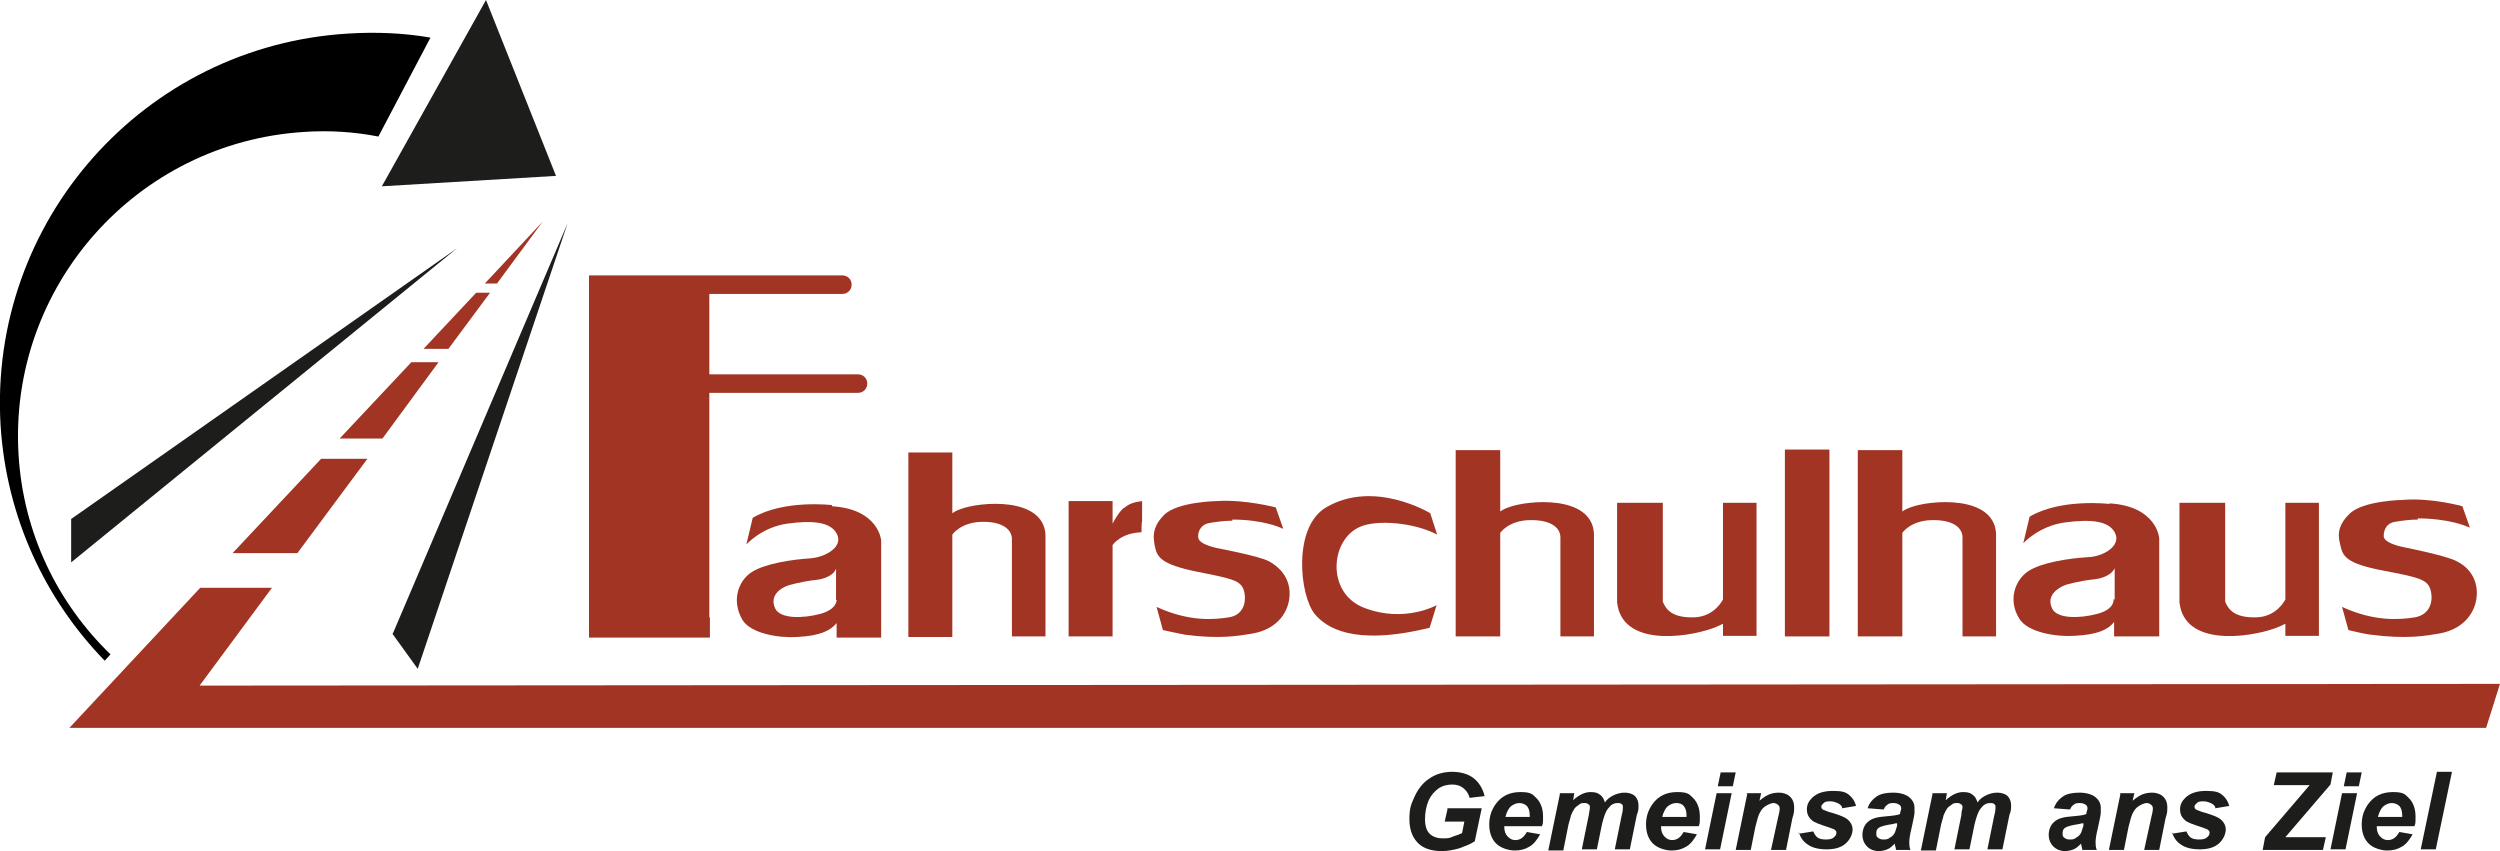
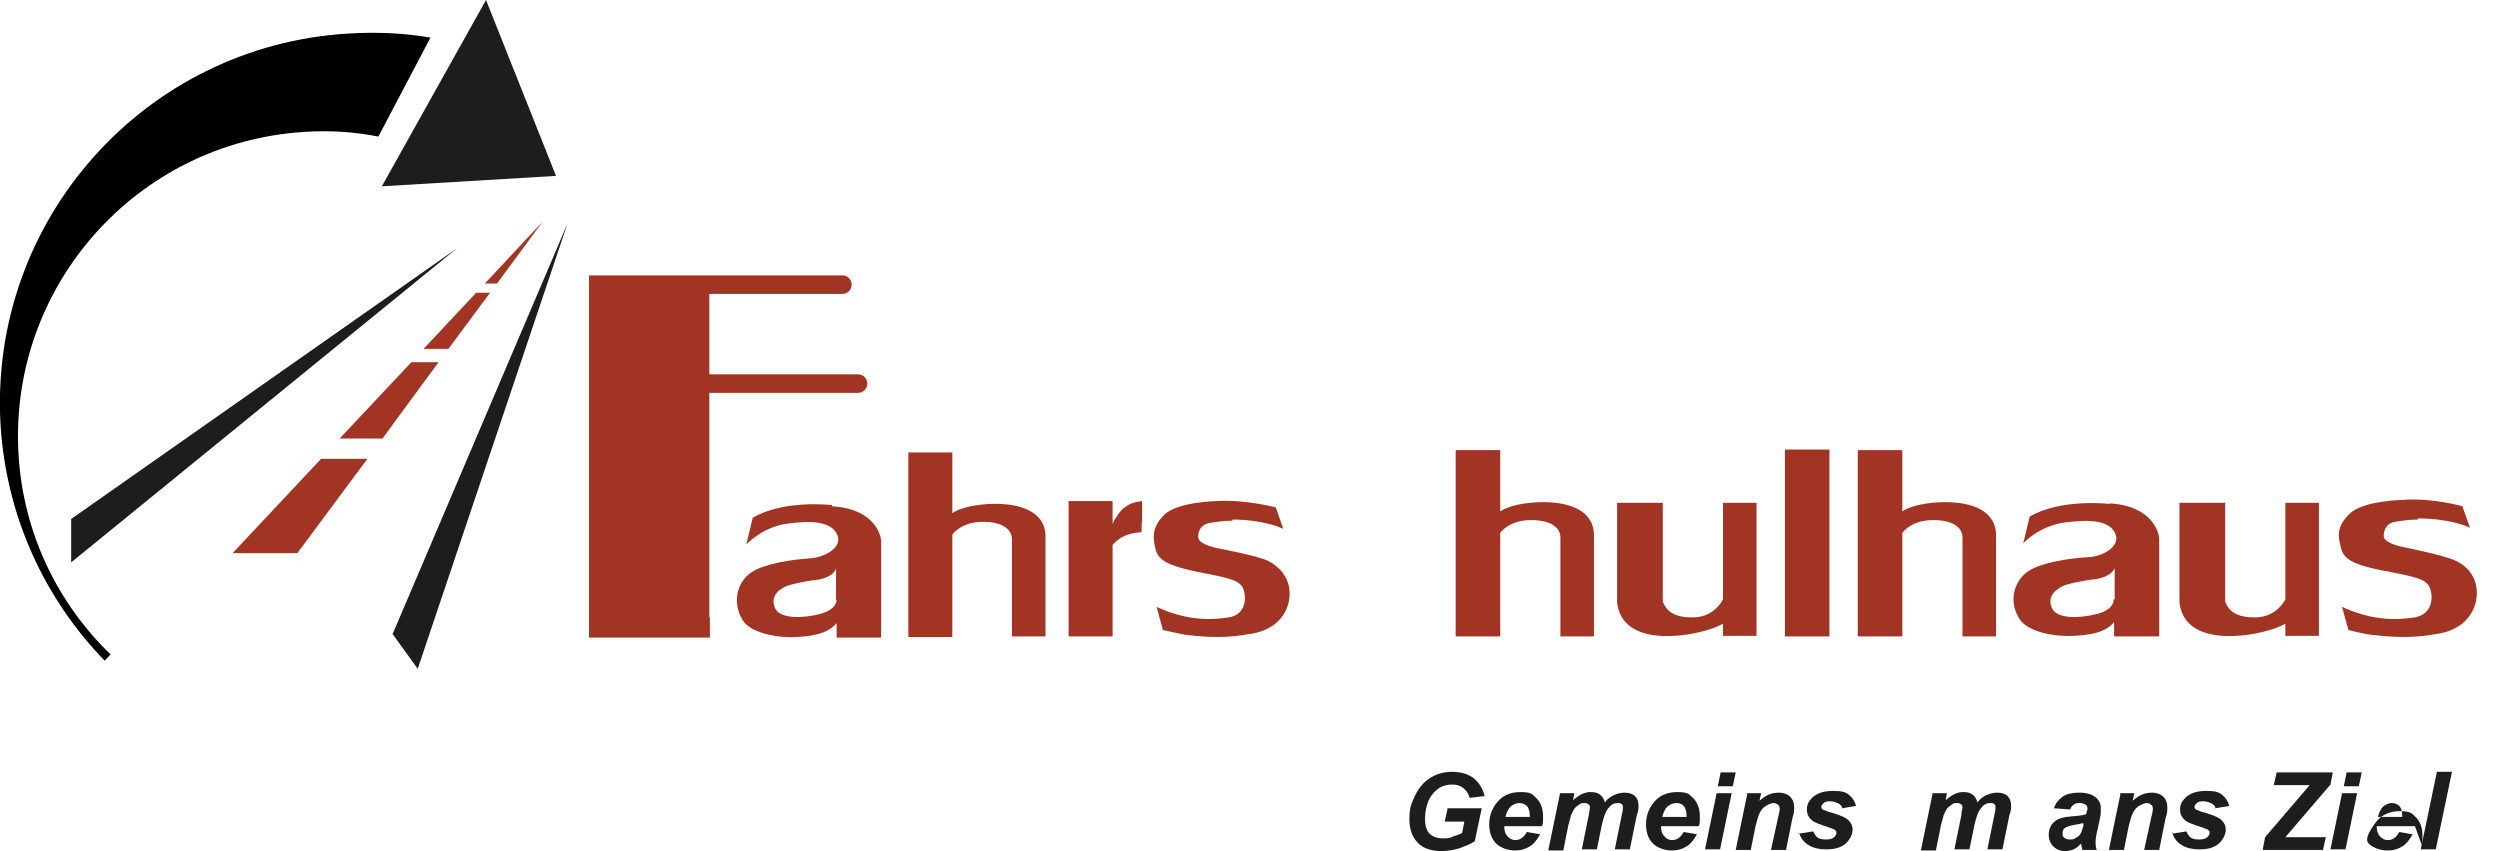
<svg xmlns="http://www.w3.org/2000/svg" id="Ebene_1" version="1.1" viewBox="0 0 432.1 147.1">
  <defs>
    <style>
      .st0, .st1 {
        fill: #a23424;
      }

      .st1 {
        fill-rule: evenodd;
      }

      .st2 {
        fill: #1d1d1b;
      }
    </style>
  </defs>
  <g>
-     <polygon class="st0" points="12 125.8 29.1 125.8 29.1 125.8 429.7 125.8 432.1 118.2 34.5 118.5 47 101.6 34.6 101.6 12 125.8" />
    <polygon class="st0" points="84.7 50.6 82.3 50.6 73.2 60.3 77.5 60.3 84.7 50.6" />
    <polygon class="st0" points="93.8 38.3 83.8 49 85.9 49 93.8 38.3" />
    <polygon class="st0" points="75.8 62.6 71.1 62.6 58.7 75.8 66.1 75.8 75.8 62.6" />
    <polygon class="st0" points="63.5 79.3 55.5 79.3 40.2 95.6 51.4 95.6 63.5 79.3" />
  </g>
  <polygon class="st2" points="84 0 66 32.2 96.1 30.4 84 0" />
  <path class="st2" d="M79,42.9L12.3,97.2v-7.5l66.7-46.8ZM67.8,109.5l4.4,6.1,25.9-77-30.2,70.9h0Z" />
  <g>
    <path class="st2" d="M250.1,139.7h6l-1.2,5.7c-.7.5-1.6.8-2.6,1.2-1,.3-2.1.5-3.1.5-1.7,0-2.9-.4-3.8-1.1-1.2-1-1.8-2.5-1.8-4.4s.3-2.6.8-3.7c.6-1.4,1.5-2.6,2.6-3.3,1.1-.8,2.5-1.2,4-1.2s2.8.4,3.7,1.1c.9.7,1.6,1.8,1.9,3.1l-2.6.3c-.2-.8-.6-1.3-1.1-1.7-.5-.4-1.1-.6-1.9-.6s-1.7.2-2.4.7c-.7.5-1.3,1.2-1.7,2.1-.4,1-.6,2-.6,3.2s.3,2,.8,2.5,1.3.8,2.2.8,1.2,0,1.8-.3c.6-.2,1.2-.4,1.6-.6l.4-2h-3.4l.5-2.2h0Z" />
    <path class="st2" d="M266.6,142.8h-6.6v.2c0,.6.2,1.2.6,1.6s.8.6,1.3.6c.9,0,1.5-.5,2-1.4l2.3.4c-.5.9-1.1,1.7-1.8,2.1-.8.5-1.6.7-2.6.7s-2.4-.4-3.2-1.2-1.2-1.9-1.2-3.3.4-2.5,1.1-3.5c1-1.4,2.4-2.1,4.3-2.1s2.1.4,2.8,1.1c.7.7,1.1,1.8,1.1,3.1s0,1.2-.2,1.7h.1ZM264.4,141.2v-.3c0-.7-.2-1.3-.5-1.6s-.8-.5-1.3-.5-1,.2-1.5.6c-.4.4-.7,1-.9,1.8h4.2Z" />
    <path class="st2" d="M269.6,137.1h2.5l-.2,1.2c1-.9,2-1.4,3-1.4s1.3.2,1.7.5c.4.3.6.7.8,1.3.3-.5.8-.9,1.4-1.2.6-.3,1.3-.5,2-.5s1.4.2,1.8.6.6,1,.6,1.6,0,.9-.3,1.7l-1.2,5.9h-2.6l1.2-5.9c.2-.7.2-1.2.2-1.3,0-.3,0-.5-.2-.6-.2-.2-.4-.2-.7-.2-.7,0-1.2.3-1.7,1-.4.5-.7,1.4-1,2.6l-.9,4.4h-2.6l1.2-5.9c.1-.7.2-1.1.2-1.3s0-.5-.3-.6c-.2-.2-.4-.2-.7-.2s-.6,0-.9.3c-.3.2-.6.4-.8.7-.2.3-.4.7-.6,1.2,0,.2-.2.7-.4,1.5l-.9,4.5h-2.6l2-9.7v-.2Z" />
    <path class="st2" d="M293.7,142.8h-6.6v.2c0,.6.2,1.2.6,1.6s.8.6,1.3.6c.9,0,1.5-.5,2-1.4l2.3.4c-.5.9-1.1,1.7-1.8,2.1-.8.5-1.6.7-2.6.7s-2.4-.4-3.2-1.2-1.2-1.9-1.2-3.3.4-2.5,1.1-3.5c1-1.4,2.4-2.1,4.3-2.1s2.1.4,2.8,1.1c.7.7,1.1,1.8,1.1,3.1s0,1.2-.2,1.7h.1ZM291.5,141.2v-.3c0-.7-.2-1.3-.5-1.6-.3-.4-.8-.5-1.3-.5s-1,.2-1.5.6c-.4.4-.7,1-.9,1.8h4.2Z" />
    <path class="st2" d="M296.7,137.1h2.6l-2,9.7h-2.6l2-9.7ZM297.4,133.5h2.6l-.5,2.4h-2.6l.5-2.4Z" />
    <path class="st2" d="M301.9,137.1h2.5l-.3,1.3c.6-.5,1.2-.9,1.7-1.1s1.1-.3,1.7-.3,1.4.2,1.9.7.7,1.1.7,1.8,0,1-.3,1.9l-1.1,5.5h-2.6l1.2-5.5c.2-.8.3-1.3.3-1.5,0-.3,0-.6-.3-.8-.2-.2-.5-.3-.8-.3s-.8.2-1.3.5-.8.7-1.1,1.3c-.2.4-.4,1.1-.7,2.3l-.8,4h-2.6l2-9.7h-.1Z" />
    <path class="st2" d="M310.9,144.1l2.5-.4c.2.5.5.9.8,1.1s.8.3,1.4.3,1.1-.1,1.4-.4c.2-.2.4-.4.4-.7s0-.3-.2-.5c0-.1-.5-.3-1.1-.5-1.6-.5-2.6-.9-2.9-1.2-.6-.5-.9-1.1-.9-1.9s.3-1.4.9-2c.8-.8,2-1.2,3.6-1.2s2.2.2,2.8.7,1,1.1,1.2,1.9l-2.4.4c0-.4-.3-.6-.6-.8-.4-.2-.9-.4-1.4-.4s-.9,0-1.2.3-.4.4-.4.6,0,.4.4.6c.2,0,.6.3,1.5.5,1.3.4,2.1.7,2.6,1.1.6.5.9,1.1.9,1.8s-.4,1.7-1.2,2.4c-.8.7-1.9,1-3.3,1s-2.5-.3-3.2-.8c-.8-.5-1.3-1.2-1.6-2.2v.3Z" />
-     <path class="st2" d="M325.4,139.9l-2.6-.2c.3-.9.8-1.5,1.5-2s1.7-.7,2.9-.7,2.2.3,2.8.8.9,1.1.9,1.8v.9c0,.3-.2,1.2-.5,2.6-.3,1.2-.4,2-.4,2.4s0,.9.2,1.4h-2.5c0-.4-.2-.7-.2-1.1-.4.4-.8.8-1.3,1s-1,.3-1.5.3c-.8,0-1.5-.3-2-.8s-.8-1.2-.8-2,.3-1.7.9-2.2c.6-.6,1.6-.9,3.1-1,1.2-.1,2.1-.2,2.5-.4,0-.4.2-.7.2-.9s0-.5-.3-.7-.6-.3-1-.3-.8,0-1.1.3c-.3.2-.5.5-.6.8h-.2ZM327.9,142.3c-.2,0-.4,0-.6.1-1.3.2-2.2.4-2.6.7-.3.2-.4.5-.4.9s0,.6.3.8.5.3.9.3.8,0,1.1-.3c.4-.2.6-.4.8-.7.2-.3.3-.8.5-1.4v-.3h0Z" />
    <path class="st2" d="M334,137.1h2.5l-.2,1.2c1-.9,2-1.4,3-1.4s1.3.2,1.7.5.6.7.8,1.3c.3-.5.8-.9,1.4-1.2s1.3-.5,2-.5,1.4.2,1.8.6.6,1,.6,1.6,0,.9-.3,1.7l-1.2,5.9h-2.6l1.2-5.9c.2-.7.2-1.2.2-1.3,0-.3,0-.5-.2-.6-.2-.2-.4-.2-.7-.2-.7,0-1.2.3-1.7,1-.4.5-.7,1.4-1,2.6l-.9,4.4h-2.6l1.2-5.9c0-.7.2-1.1.2-1.3s0-.5-.3-.6c-.2-.2-.4-.2-.7-.2s-.6,0-.9.3c-.3.2-.6.4-.8.7-.2.3-.4.7-.6,1.2,0,.2-.2.7-.4,1.5l-.9,4.5h-2.6l2-9.7v-.2Z" />
    <path class="st2" d="M357.6,139.9l-2.6-.2c.3-.9.8-1.5,1.5-2s1.7-.7,2.9-.7,2.2.3,2.8.8.9,1.1.9,1.8v.9c0,.3-.2,1.2-.5,2.6-.3,1.2-.4,2-.4,2.4s0,.9.2,1.4h-2.5c0-.4-.2-.7-.2-1.1-.4.4-.8.8-1.3,1s-1,.3-1.5.3c-.8,0-1.5-.3-2-.8s-.8-1.2-.8-2,.3-1.7.9-2.2c.6-.6,1.6-.9,3.1-1,1.2-.1,2.1-.2,2.5-.4,0-.4.2-.7.2-.9s0-.5-.3-.7-.6-.3-1-.3-.8,0-1.1.3c-.3.2-.5.5-.6.8h-.2ZM360.1,142.3c-.2,0-.4,0-.6.1-1.3.2-2.2.4-2.6.7-.3.2-.4.5-.4.9s0,.6.3.8.5.3.9.3.8,0,1.1-.3c.4-.2.6-.4.8-.7.2-.3.3-.8.5-1.4v-.3h0Z" />
    <path class="st2" d="M366.4,137.1h2.5l-.3,1.3c.6-.5,1.2-.9,1.7-1.1s1.1-.3,1.7-.3,1.4.2,1.9.7.7,1.1.7,1.8,0,1-.3,1.9l-1.1,5.5h-2.6l1.2-5.5c.2-.8.3-1.3.3-1.5,0-.3,0-.6-.3-.8-.2-.2-.5-.3-.8-.3s-.8.2-1.3.5-.8.7-1.1,1.3c-.2.4-.4,1.1-.7,2.3l-.8,4h-2.6l2-9.7h-.1Z" />
    <path class="st2" d="M375.4,144.1l2.5-.4c.2.5.5.9.8,1.1s.8.3,1.4.3,1.1-.1,1.4-.4c.2-.2.4-.4.4-.7s0-.3-.2-.5c0-.1-.5-.3-1.1-.5-1.6-.5-2.6-.9-2.9-1.2-.6-.5-.9-1.1-.9-1.9s.3-1.4.9-2c.8-.8,2-1.2,3.6-1.2s2.2.2,2.8.7,1,1.1,1.2,1.9l-2.4.4c0-.4-.3-.6-.6-.8-.4-.2-.9-.4-1.4-.4s-.9,0-1.2.3-.4.4-.4.6,0,.4.4.6c.2,0,.6.3,1.5.5,1.3.4,2.1.7,2.6,1.1.6.5.9,1.1.9,1.8s-.4,1.7-1.2,2.4c-.8.7-1.9,1-3.3,1s-2.5-.3-3.2-.8c-.8-.5-1.3-1.2-1.6-2.2v.3Z" />
    <path class="st2" d="M391.1,146.8l.4-2.1,7.7-9h-6.2l.5-2.2h9.7l-.4,2.1-7.8,9.1h7l-.5,2.2h-10.4Z" />
    <path class="st2" d="M404.8,137.1h2.6l-2,9.7h-2.6l2-9.7ZM405.6,133.5h2.6l-.5,2.4h-2.6l.5-2.4Z" />
-     <path class="st2" d="M417.4,142.8h-6.6v.2c0,.6.2,1.2.6,1.6.4.4.8.6,1.3.6.9,0,1.5-.5,2-1.4l2.3.4c-.5.9-1.1,1.7-1.8,2.1-.8.5-1.6.7-2.6.7s-2.4-.4-3.2-1.2c-.8-.8-1.2-1.9-1.2-3.3s.4-2.5,1.1-3.5c1-1.4,2.4-2.1,4.3-2.1s2.1.4,2.8,1.1,1.1,1.8,1.1,3.1,0,1.2-.2,1.7h.1ZM415.2,141.2v-.3c0-.7-.2-1.3-.5-1.6s-.8-.5-1.3-.5-1,.2-1.5.6c-.4.4-.7,1-.9,1.8h4.2Z" />
+     <path class="st2" d="M417.4,142.8h-6.6v.2c0,.6.2,1.2.6,1.6.4.4.8.6,1.3.6.9,0,1.5-.5,2-1.4l2.3.4c-.5.9-1.1,1.7-1.8,2.1-.8.5-1.6.7-2.6.7s-2.4-.4-3.2-1.2s.4-2.5,1.1-3.5c1-1.4,2.4-2.1,4.3-2.1s2.1.4,2.8,1.1,1.1,1.8,1.1,3.1,0,1.2-.2,1.7h.1ZM415.2,141.2v-.3c0-.7-.2-1.3-.5-1.6s-.8-.5-1.3-.5-1,.2-1.5.6c-.4.4-.7,1-.9,1.8h4.2Z" />
    <path class="st2" d="M418.4,146.8l2.8-13.4h2.6l-2.8,13.4h-2.6Z" />
  </g>
  <g>
    <path class="st1" d="M122.6,106.7v-38.8h25.7c.9,0,1.6-.7,1.6-1.6h0c0-.9-.7-1.6-1.6-1.6h-25.7v-13.9h23c.9,0,1.6-.7,1.6-1.6h0c0-.9-.7-1.6-1.6-1.6h-43.8v62.6h20.9v-3.5Z" />
    <polygon class="st1" points="316.2 110 316.2 77.7 308.5 77.7 308.5 110 316.2 110 316.2 110" />
    <path class="st1" d="M269.7,92.9v17.1h5.8v-17.8c-.4-6.7-11.4-5.8-14.8-4.5-.9.3-1.4.7-1.4.7v-10.6h-7.7v32.2h7.7v-17.9s1.4-2.1,5-2.2,5.4,1.2,5.4,3h0Z" />
    <path class="st1" d="M287.4,104v-17.1h-7.9v17.2c.8,7.6,11.7,6.2,16.5,4.5,1.1-.4,1.8-.8,1.8-.8v2.1h5.8v-23h-5.8v16.7s-1.4,3-5,3.1-4.8-1.2-5.4-2.7h0Z" />
    <path class="st1" d="M174.9,93.1v16.9h5.8v-17.6c-.4-6.6-11.3-5.7-14.7-4.4-.9.3-1.4.7-1.4.7v-10.5h-7.6v31.9h7.6v-17.7s1.4-2.1,5-2.2c3.5-.1,5.3,1.2,5.3,3h0Z" />
    <path class="st1" d="M143.8,87.3s-8.3-1-13.7,2.2l-1.1,4.6s2.7-3,7.1-3.6,7.6-.3,8.6,1.9c1,2.2-2.1,3.9-4.6,4.1-3.2.2-7.9.9-10.2,2.4-2.3,1.5-3.5,4.9-1.6,8.2,1.4,2.4,6.3,3.2,9.4,3,4.1-.2,5.8-1.1,6.9-2.4v2.5h7.7v-16.8s-.4-5.4-8.5-5.9v-.2ZM144.6,103.7s.1,1.6-2.8,2.4c-3,.8-6.9.9-7.8-.9-1.1-2.3,1-3.6,2.2-4,0,0,2.2-.7,5.1-1,0,0,2.6-.3,3.2-1.9v5.4h0Z" />
    <path class="st1" d="M339.2,92.9v17.1h5.8v-17.8c-.4-6.7-11.4-5.8-14.8-4.5-.9.3-1.4.7-1.4.7v-10.6h-7.7v32.2h7.7v-17.9s1.4-2.1,5-2.2,5.4,1.2,5.4,3h0Z" />
    <path class="st1" d="M384.6,104v-17.1h-7.9v17.2c.8,7.6,11.7,6.2,16.5,4.5,1.1-.4,1.8-.8,1.8-.8v2.1h5.8v-23h-5.8v16.7s-1.4,3-5,3.1-4.8-1.2-5.4-2.7h0Z" />
    <path class="st1" d="M364.6,87.1s-8.4-1-13.8,2.2l-1.1,4.6s2.7-3,7.2-3.6,7.7-.3,8.7,1.9c1,2.2-2.1,4-4.7,4.1-3.3.2-8,.9-10.3,2.4s-3.6,5-1.6,8.2c1.4,2.4,6.4,3.2,9.5,3,4.1-.2,5.9-1.1,6.9-2.4v2.5h7.8v-17s-.4-5.5-8.6-6h0ZM365.3,103.7s.2,1.6-2.8,2.4-6.9.9-7.8-.9c-1.1-2.3,1-3.6,2.3-4.1,0,0,2.2-.7,5.2-1,0,0,2.6-.3,3.3-1.9v5.4h-.2Z" />
    <path class="st1" d="M417.8,89.6c5.5,0,8.6,1.4,8.6,1.4l.5.2-1.3-3.7s-5.3-1.5-10.2-1.1c0,0-7,.1-9.3,2.4-2.4,2.3-1.9,4.2-1.6,5.4.4,2,1.1,3.2,7.3,4.4,6.2,1.2,7.8,1.5,8.3,3.4.5,1.8,0,4.2-2.7,4.7-2.6.4-6.9.8-12.6-1.8l1.1,4s2.8.7,3.9.8c6.2.8,9.4.2,11.8-.2,4.5-.8,6.5-4,6.5-7s-1.9-4.8-3.7-5.6c-1.8-.9-8.8-2.3-8.8-2.3,0,0-3.5-.6-3.6-1.9,0-1.4.7-2.3,1.9-2.5s2.6-.4,4-.4v-.2Z" />
    <path class="st1" d="M212.9,89.8c5.4,0,8.4,1.4,8.4,1.4l.5.2-1.3-3.7s-5.3-1.4-10.1-1.1c0,0-6.9.1-9.2,2.4-2.3,2.3-1.8,4.2-1.6,5.4.4,1.9,1,3.1,7.2,4.4,6.1,1.2,7.7,1.5,8.2,3.3s0,4.2-2.6,4.6-6.8.8-12.5-1.8l1.1,4s2.7.6,3.8.8c6.1.8,9.2.2,11.7-.2,4.5-.8,6.4-4,6.4-6.9s-1.9-4.7-3.6-5.6-8.6-2.2-8.6-2.2c0,0-3.5-.6-3.6-1.9s.7-2.3,1.9-2.5,2.5-.4,4-.4v-.2Z" />
    <path class="st0" d="M194.2,87.8c-1,.9-1.9,2.7-1.9,2.7v-3.9h-7.6v23.4h7.6v-15.8s1.4-2.1,5-2.2c0,0,0-1.9.1-1.9v-3.5c-1.5.2-2.3.5-3.1,1.2h-.1Z" />
-     <path class="st1" d="M247.2,88.7s-9.7-5.9-18-1c-5.8,3.4-4.6,15.3-1.9,18.5,1.8,2.1,6.4,5.6,19.8,2.3l1.2-3.9s-5.5,3.1-12.4.5c-6.8-2.5-6-12-.7-14.1,2.9-1.2,9.2-.7,13.2,1.4l-1.2-3.7h0Z" />
  </g>
  <path d="M60.2,5.8C24.9,7.9-2,38.2.1,73.5c1,15.9,7.7,30.1,18,40.7l1-1.1c-9.1-8.8-15.1-20.9-15.9-34.6C1.5,49.5,23.6,24.6,52.6,22.8c4.4-.3,8.7,0,12.8.8l9-17.1c-4.6-.8-9.4-1-14.2-.7h0Z" />
</svg>